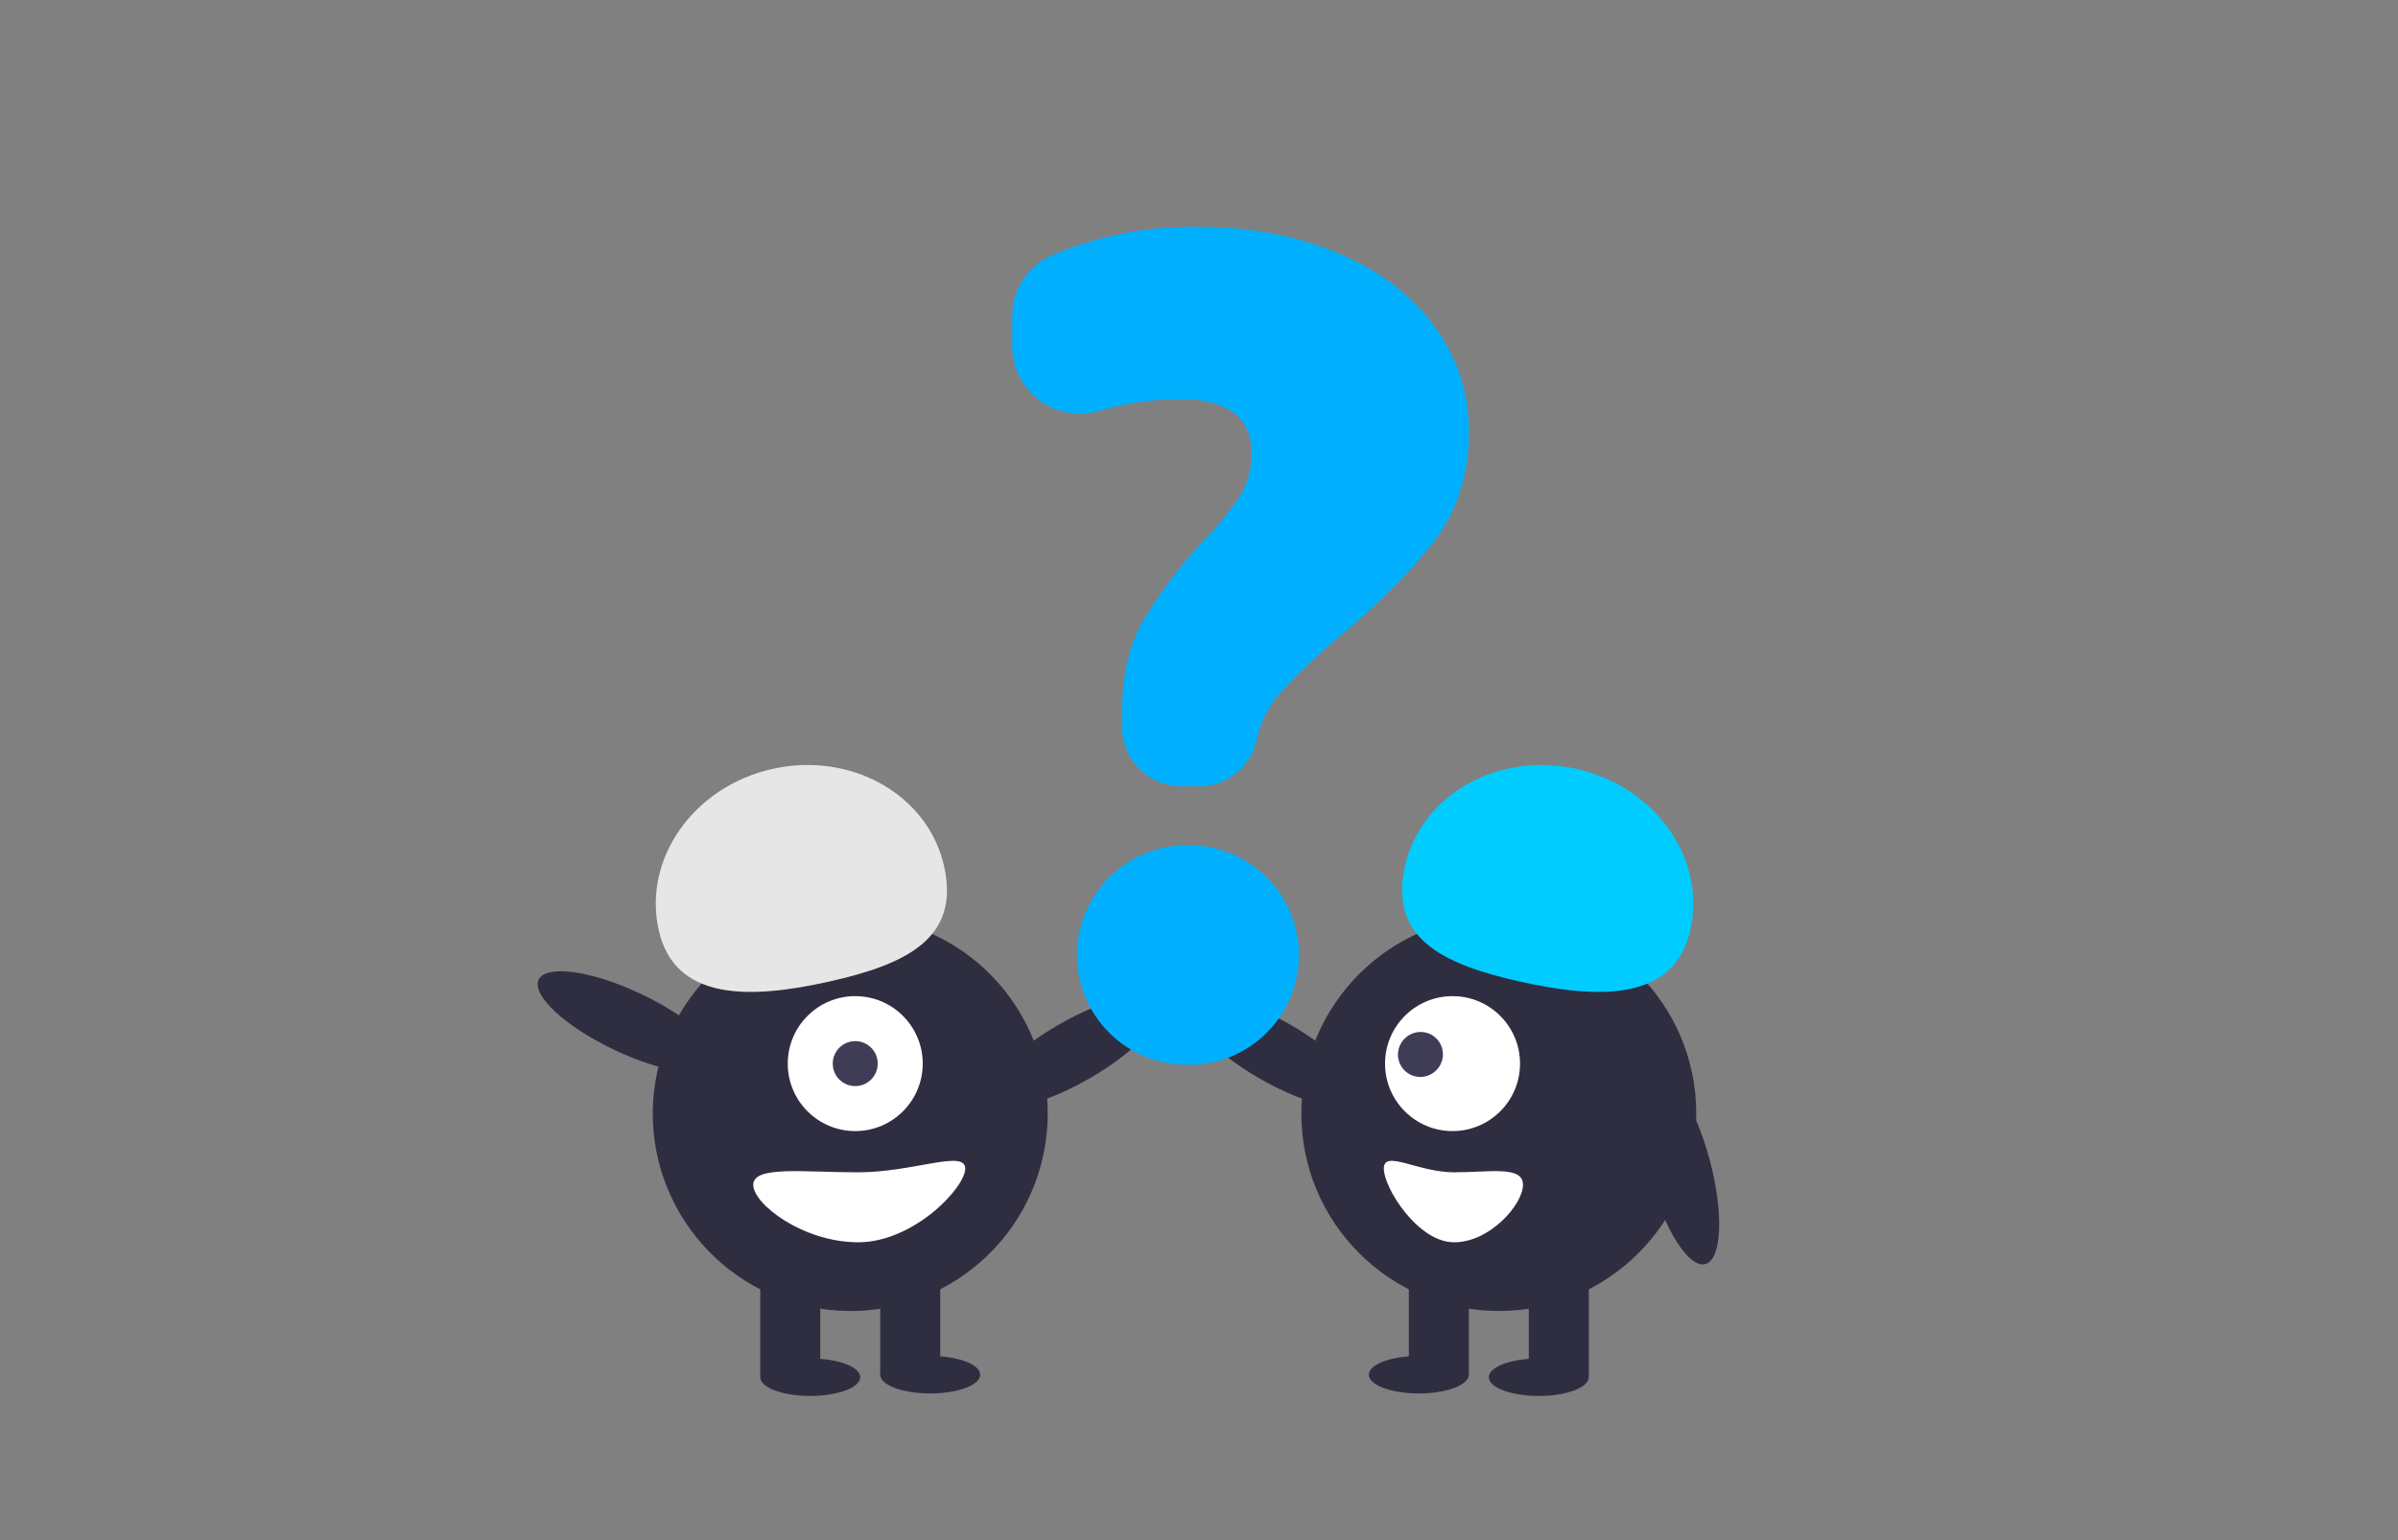
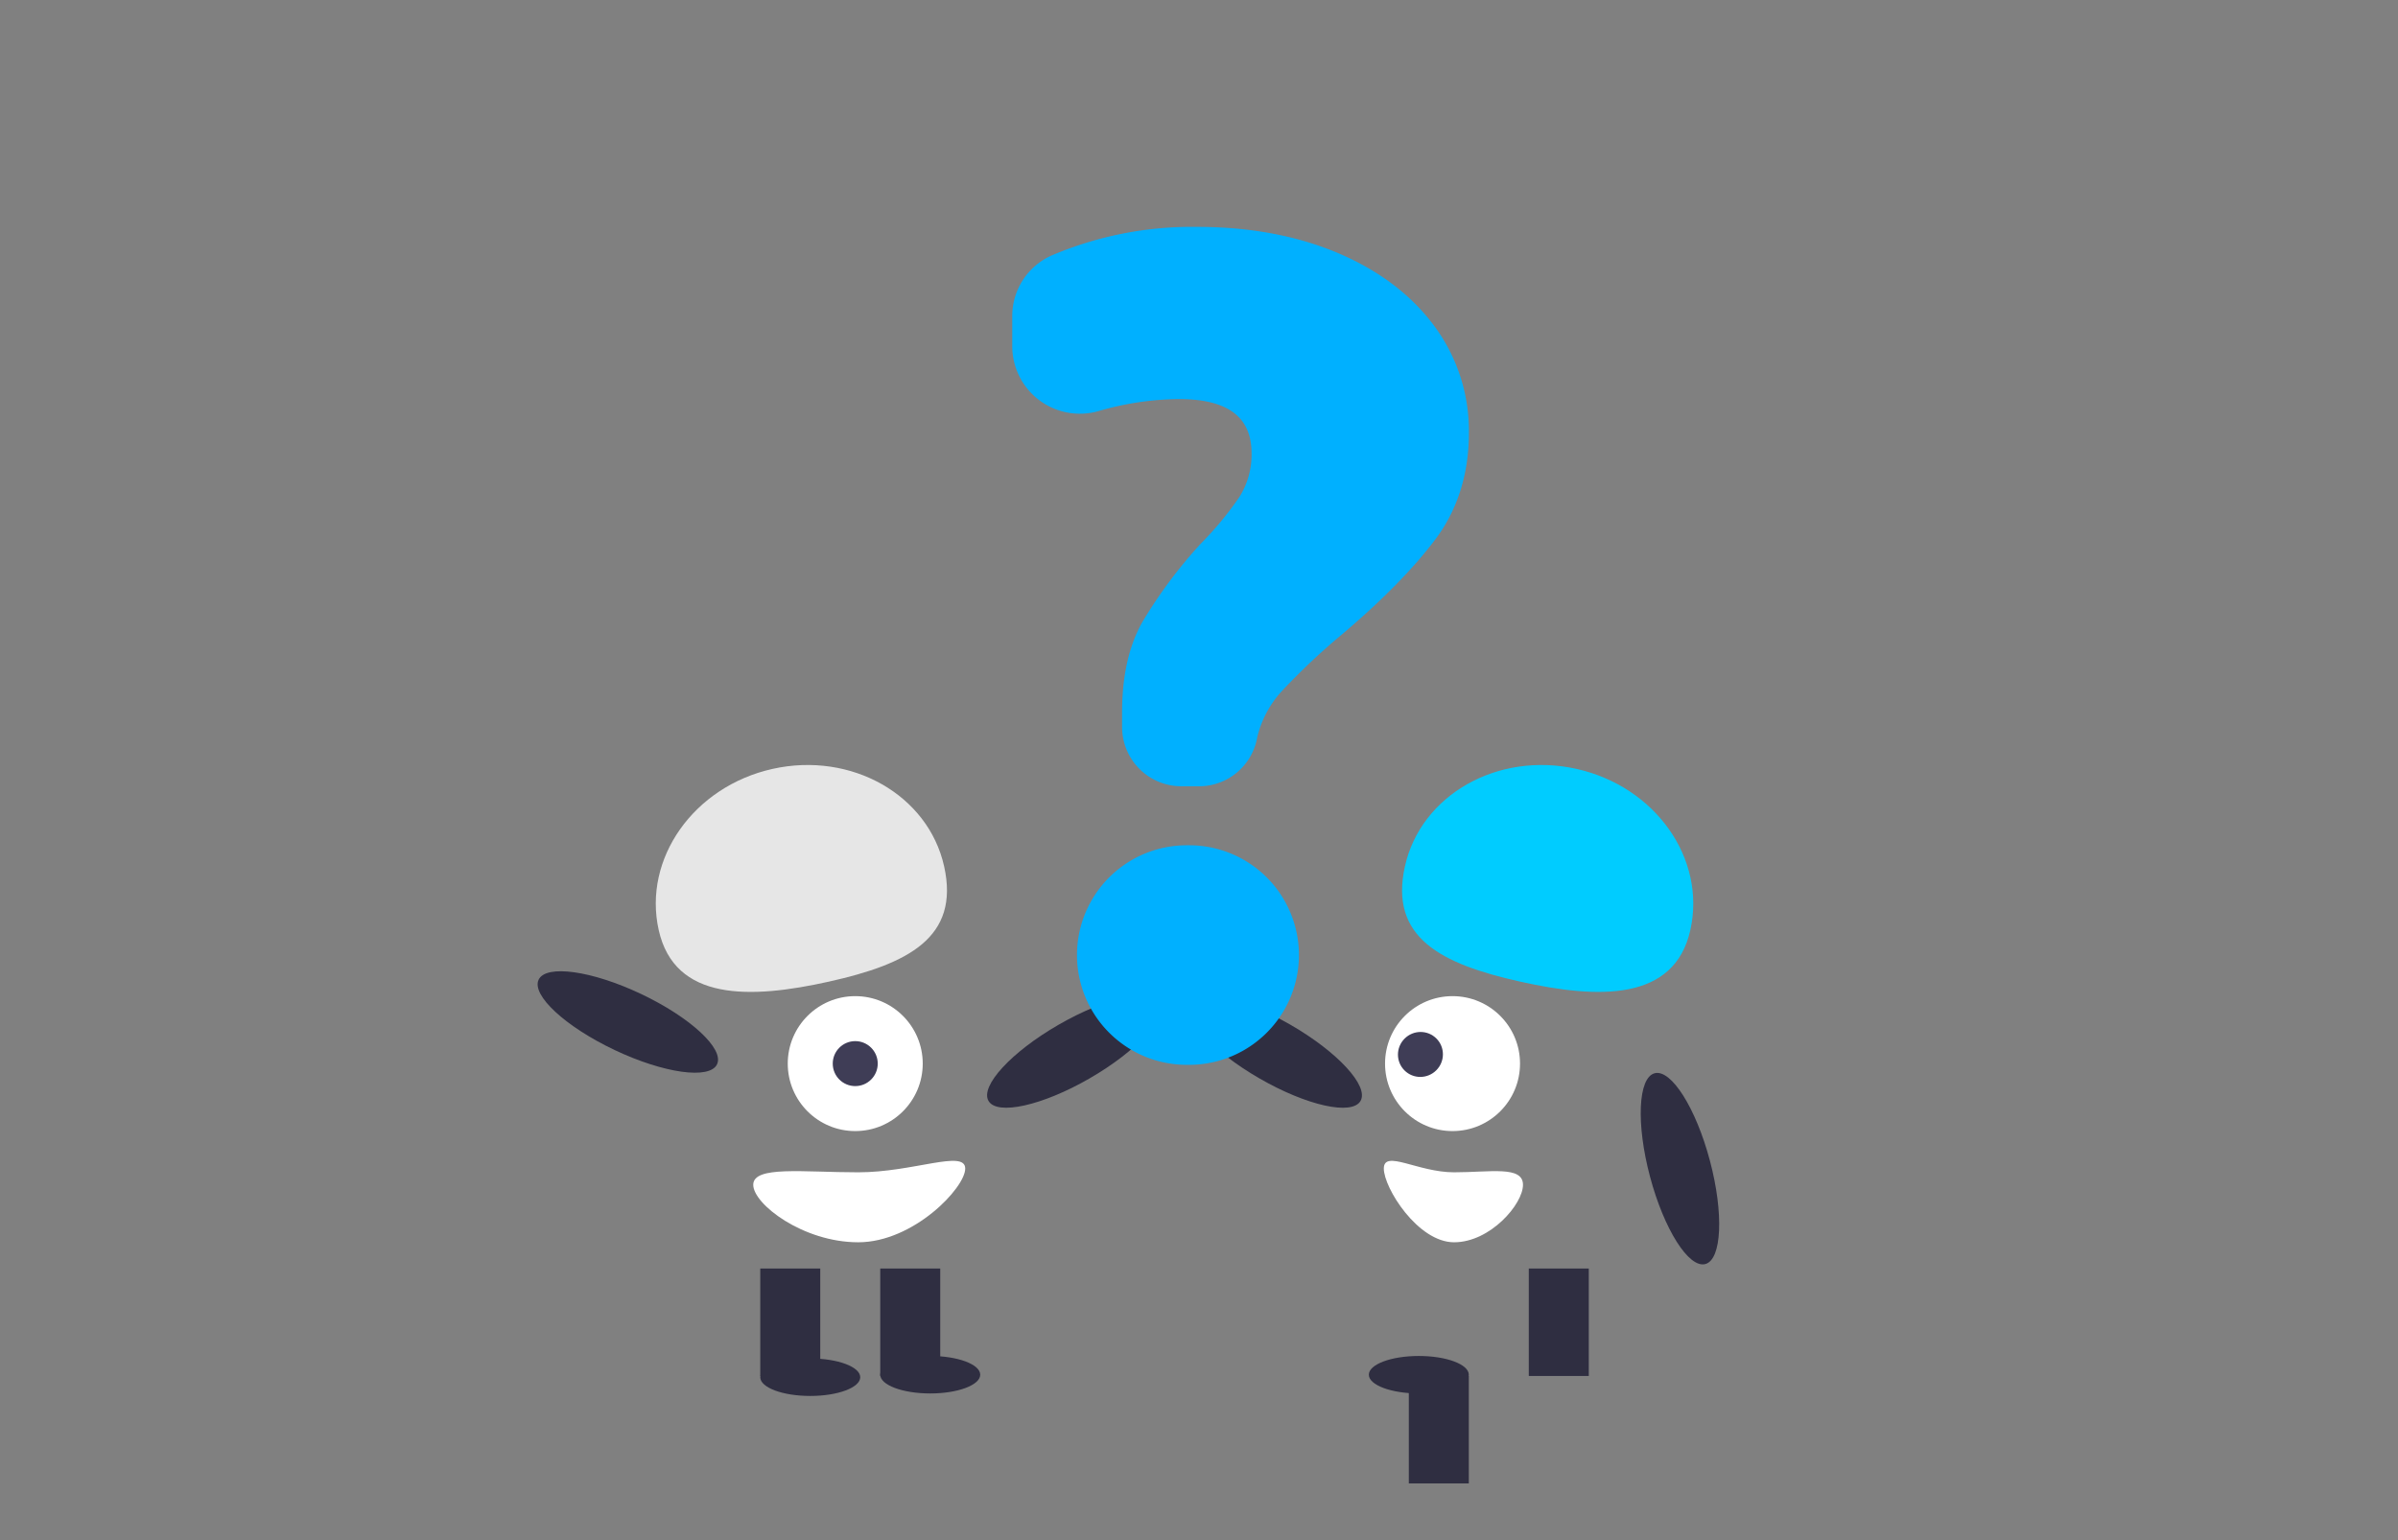
<svg xmlns="http://www.w3.org/2000/svg" id="svg4071" width="523" height="336" version="1.1">
  <rect width="100%" height="100%" fill="#808080" stroke="none" />
  <g id="g4027" fill="#2f2e41" transform="translate(5)">
    <ellipse id="ellipse4017" cx="171.714" cy="300.46" rx="10.903" ry="4.089" />
    <ellipse id="ellipse4019" cx="197.882" cy="299.915" rx="10.903" ry="4.089" />
    <ellipse id="ellipse4021" cx="84.023" cy="313.254" rx="21.534" ry="6.76" transform="rotate(-29.963)" />
-     <circle id="circle4023" cx="-210.907" cy="217.022" r="43.067" transform="rotate(-80.783)" />
    <path id="path4025" d="m 160.811,276.746 h 13.084 v 23.442 h -13.084 z m 26.167,0 h 13.084 v 23.442 h -13.084 z" />
  </g>
  <circle id="circle4029" cx="186.527" cy="232.043" r="14.719" fill="#fff" />
  <circle id="circle4031" cx="186.527" cy="232.043" r="4.906" fill="#3f3d56" />
  <path id="path4033" fill="#e6e6e6" d="m 143.66,202.895 c -3.477,-15.574 7.639,-31.31 24.829,-35.149 17.19,-3.839 33.944,5.675 37.422,21.249 3.478,15.574 -7.915,21.318 -25.105,25.156 -17.19,3.838 -33.668,4.318 -37.145,-11.256 z" />
  <ellipse id="ellipse4035" cx="-142.775" cy="219.265" fill="#2f2e41" rx="6.76" ry="21.534" transform="rotate(-64.626)" />
  <path id="path4037" fill="#fff" d="m 164.282,258.483 c 0,4.215 10.853,12.539 22.897,12.539 12.044,0 23.335,-11.867 23.335,-16.082 0,-4.215 -11.292,0.818 -23.335,0.818 -12.043,0 -22.897,-1.489 -22.897,2.726 z" />
  <g id="g4049" fill="#2f2e41" transform="translate(5)">
-     <ellipse id="ellipse4039" cx="330.609" cy="300.46" rx="10.903" ry="4.089" />
    <ellipse id="ellipse4041" cx="304.441" cy="299.915" rx="10.903" ry="4.089" />
    <ellipse id="ellipse4043" cx="-62.377" cy="351.165" rx="6.76" ry="21.534" transform="rotate(-60.037)" />
-     <circle id="circle4045" cx="321.886" cy="242.946" r="43.067" />
-     <path id="path4047" d="m 328.428,276.746 h 13.084 v 23.442 h -13.084 z m -26.167,0 h 13.084 v 23.442 h -13.084 z" />
+     <path id="path4047" d="m 328.428,276.746 h 13.084 v 23.442 h -13.084 m -26.167,0 h 13.084 v 23.442 h -13.084 z" />
  </g>
  <circle id="circle4051" cx="316.796" cy="232.043" r="14.719" fill="#fff" />
  <ellipse id="ellipse4053" cx="56.565" cy="381.699" fill="#3f3d56" rx="4.921" ry="4.886" transform="rotate(-44.974)" />
  <path id="path4055" fill="#2a7fff" d="m 331.518,214.151 c -17.19,-3.838 -28.582,-9.582 -25.105,-25.156 3.477,-15.574 20.232,-25.087 37.422,-21.249 17.19,3.838 28.306,19.575 24.829,35.149 -3.477,15.574 -19.956,15.094 -37.145,11.256 z" style="fill:#0cf" />
  <ellipse id="ellipse4057" cx="288.666" cy="340.475" fill="#2f2e41" rx="6.76" ry="21.534" transform="rotate(-14.875)" />
  <path id="path4059" fill="#fff" d="m 317.129,255.758 c -7.907,0 -15.32,-5.033 -15.32,-0.818 0,4.215 7.413,16.082 15.32,16.082 7.907,0 15.032,-8.323 15.032,-12.539 0,-4.216 -7.125,-2.726 -15.032,-2.726 z" />
  <path id="path4061" fill="#00b0ff" d="m 261.472,171.539 h -3.825 a 12.937,12.937 0 0 1 -12.923,-12.923 v -3.211 c 0,-7.953 1.507,-14.612 4.479,-19.792 a 104.114,104.114 0 0 1 12.542,-16.852 74.269,74.269 0 0 0 8.528,-10.279 17.29,17.29 0 0 0 2.693,-9.562 c 0,-7.978 -5.198,-11.856 -15.891,-11.856 A 64.526,64.526 0 0 0 239.56,89.693 14.745,14.745 0 0 1 220.768,75.515 v -6.5 a 14.463,14.463 0 0 1 8.532,-13.256 78.083,78.083 0 0 1 31.81,-6.258 c 11.444,0 21.775,1.922 30.707,5.713 8.948,3.799 16.017,9.157 21.011,15.924 a 38.352,38.352 0 0 1 7.536,23.244 c 0,8.98 -2.452,16.801 -7.287,23.247 -4.782,6.38 -11.638,13.364 -20.376,20.76 a 145.204,145.204 0 0 0 -13.063,12.307 22.718,22.718 0 0 0 -5.431,10.111 12.888,12.888 0 0 1 -12.736,10.733 z m -2.127,60.772 h -0.504 a 23.951,23.951 0 0 1 0,-47.902 h 0.504 a 23.951,23.951 0 1 1 0,47.902 z" />
</svg>